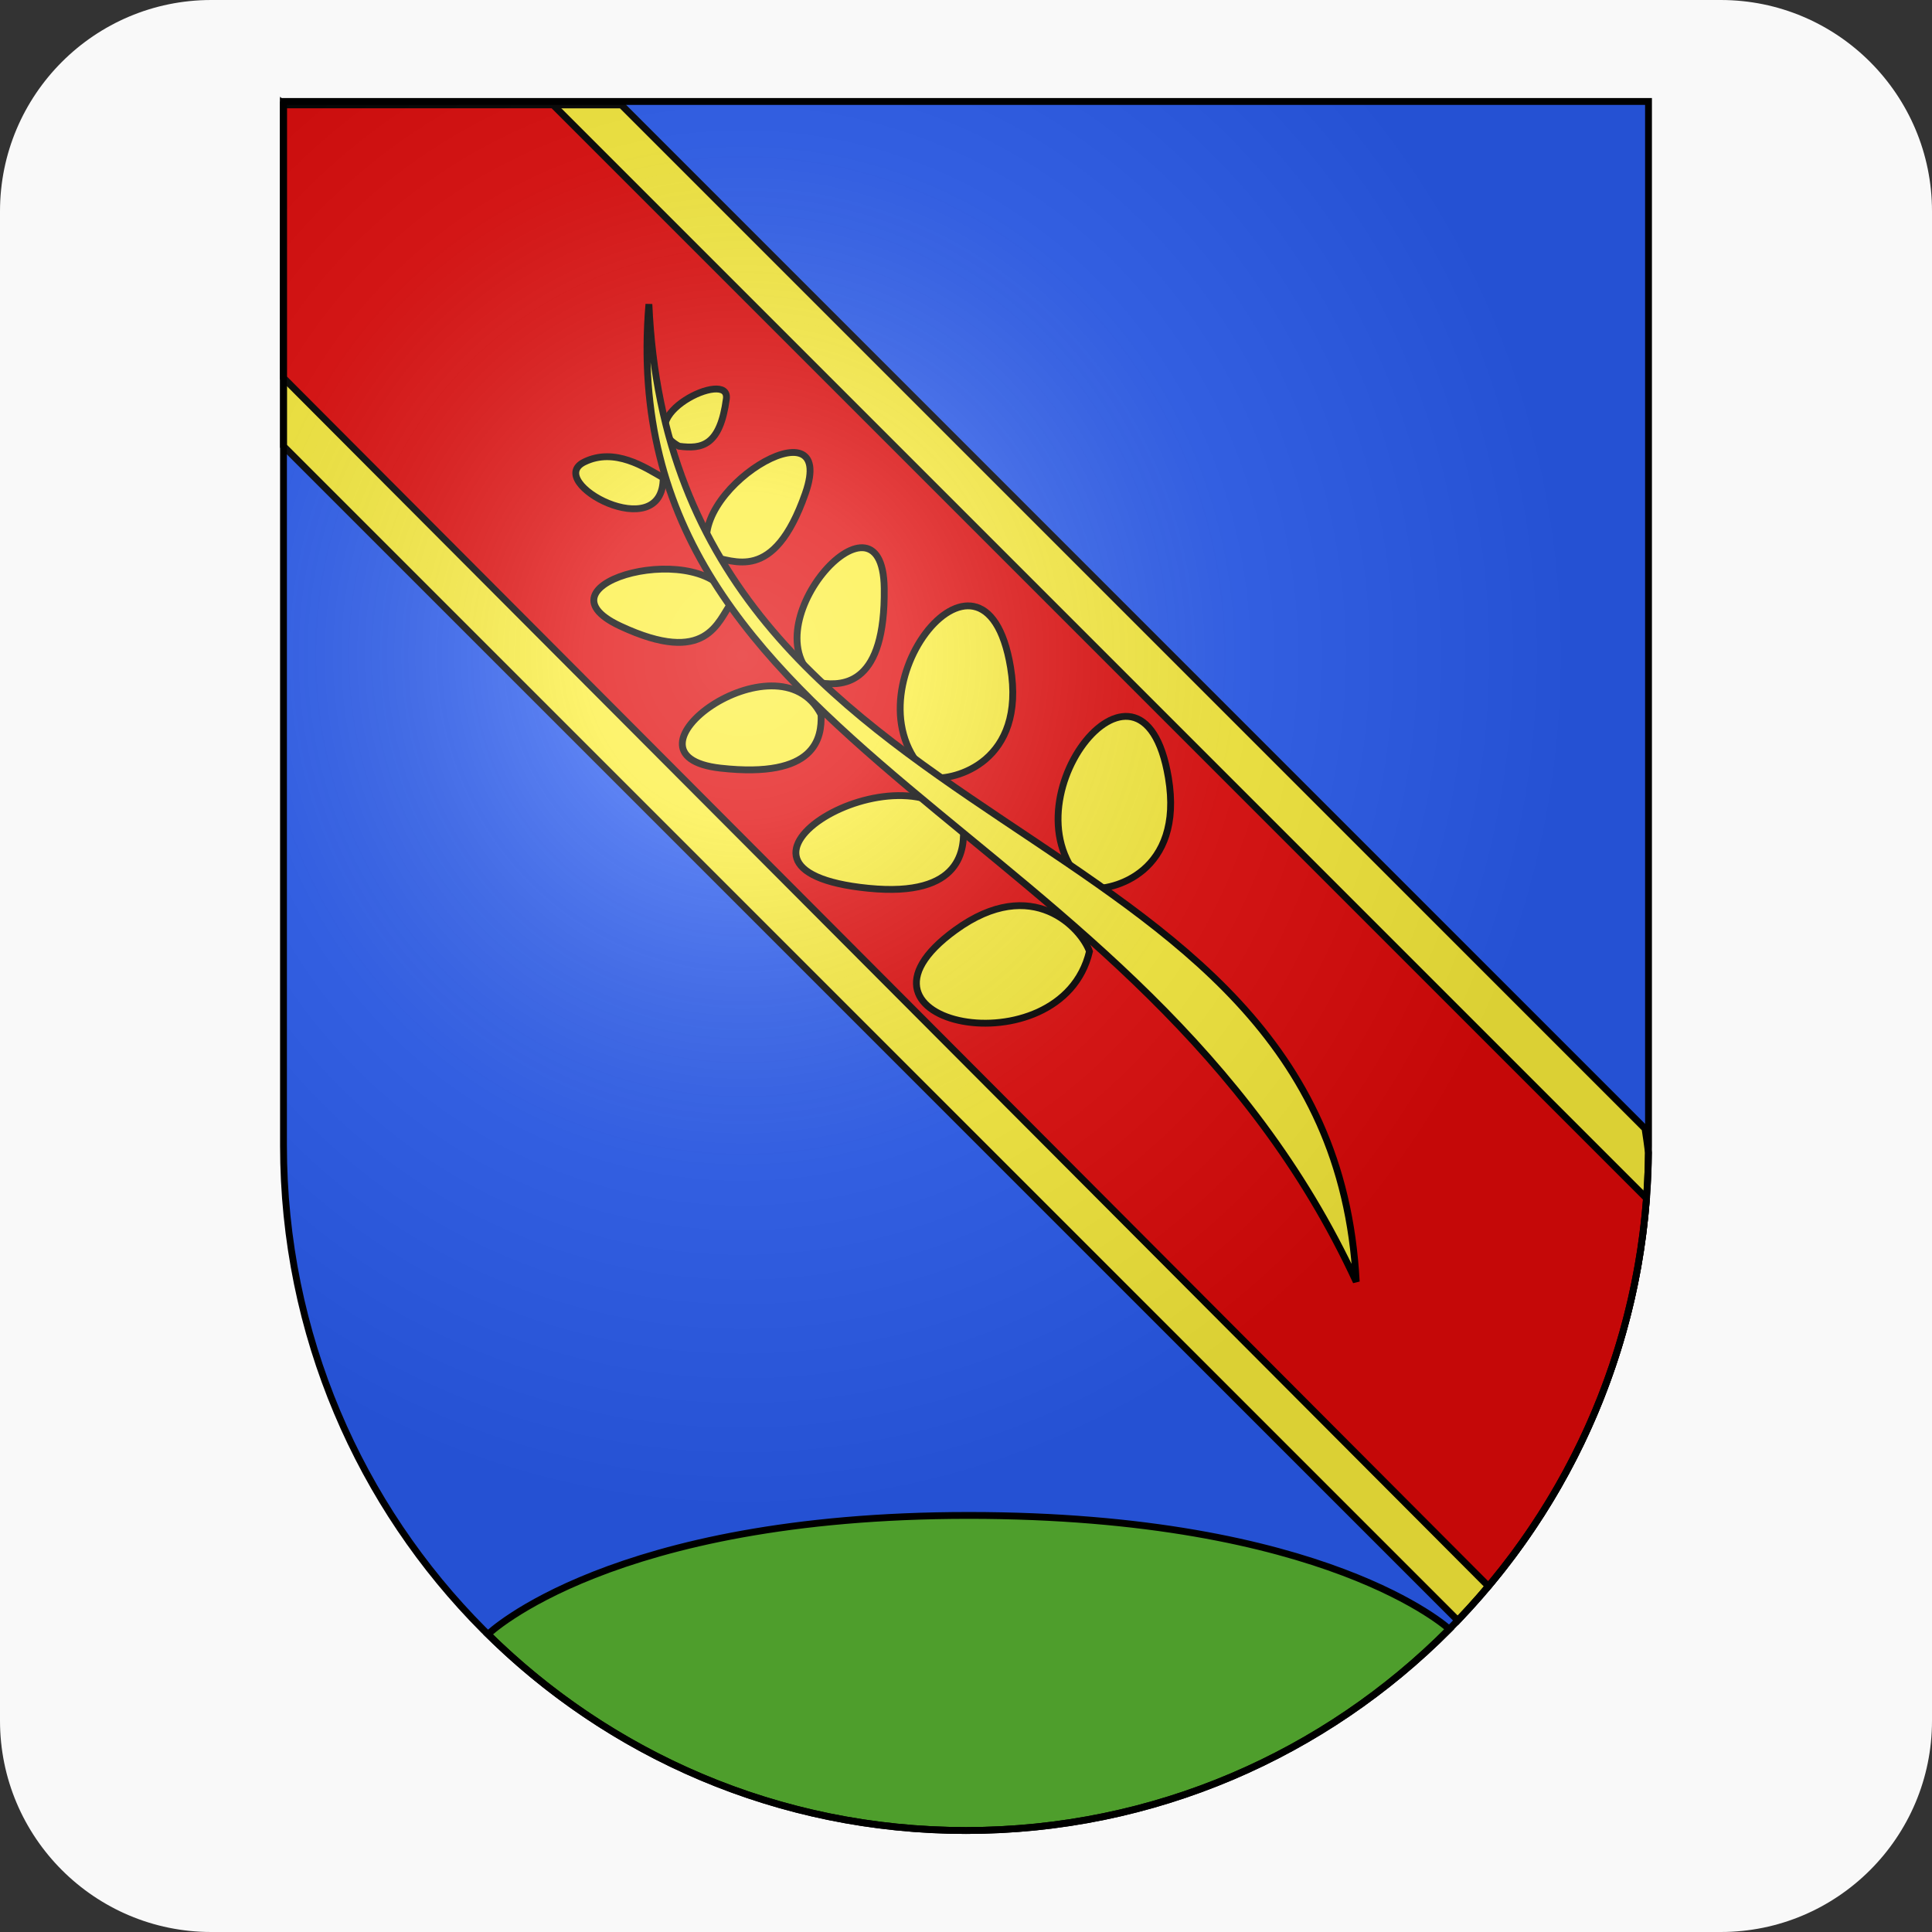
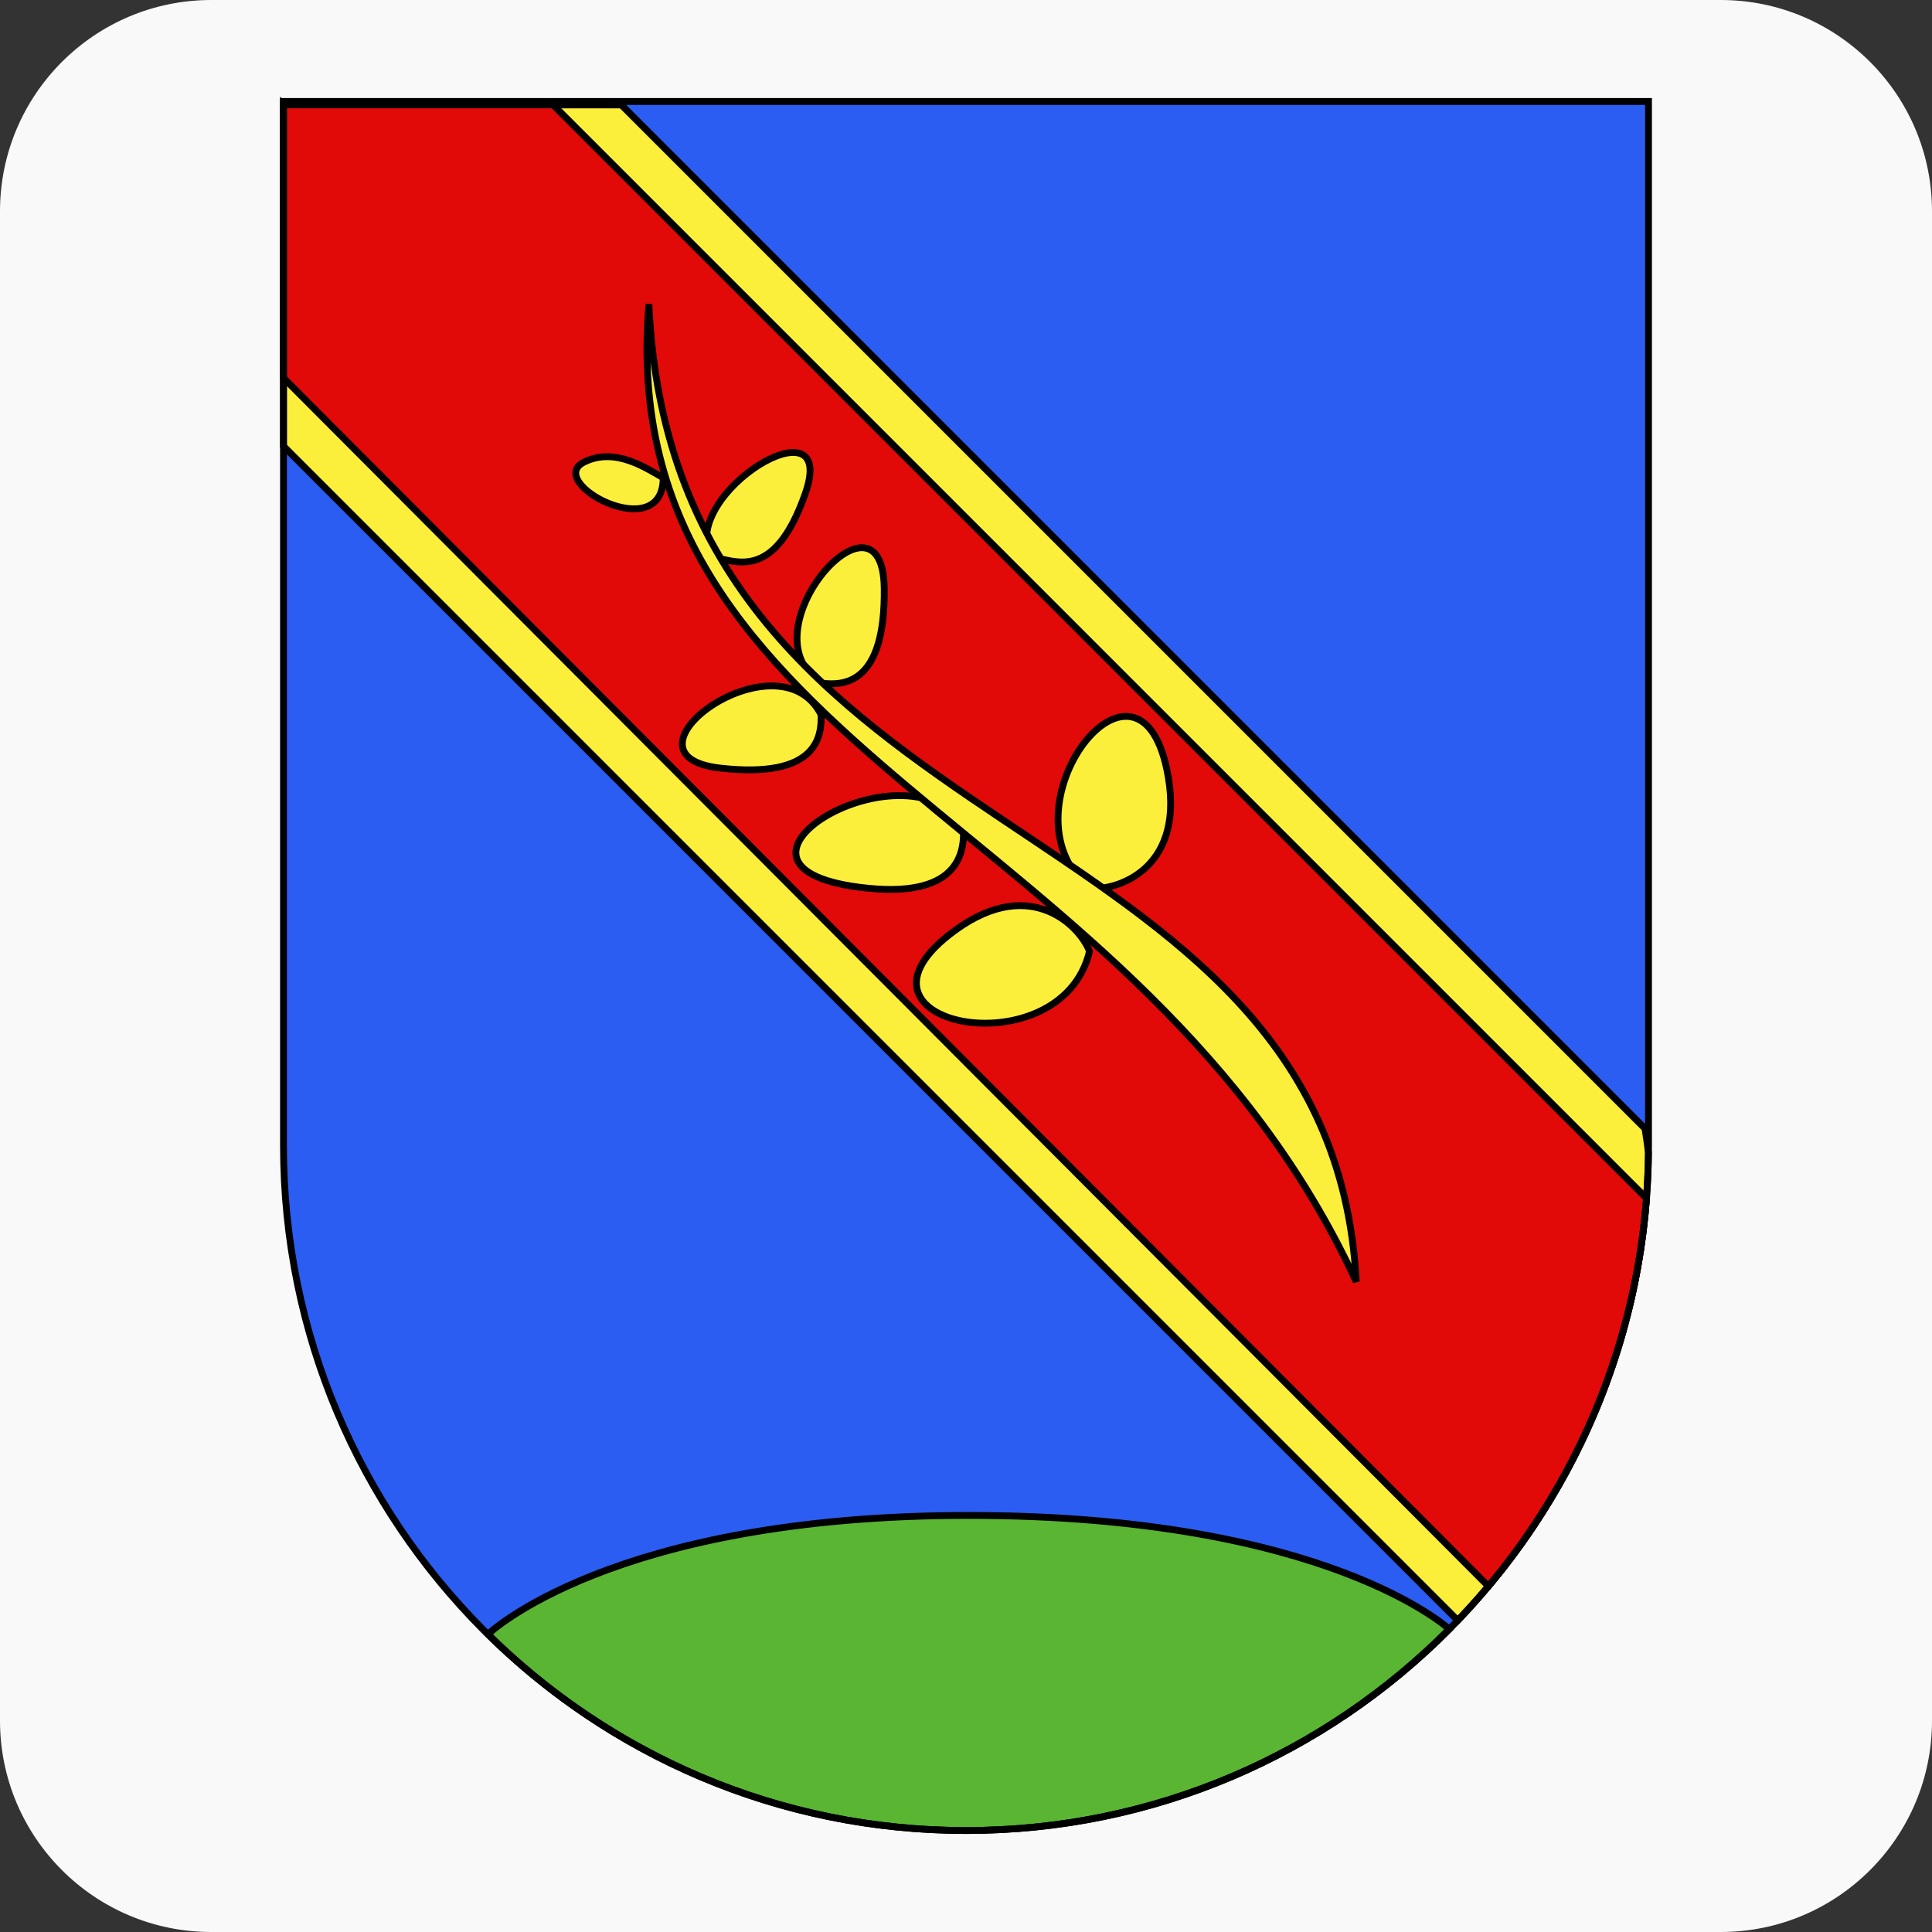
<svg xmlns="http://www.w3.org/2000/svg" width="100%" height="100%" viewBox="0 0 514 514" version="1.1" xml:space="preserve" style="fill-rule:evenodd;clip-rule:evenodd;">
  <rect x="0" y="0" width="514" height="514" fill="#333333" stroke="none" />
  <path d="M514,56.209c0,-31.023 -25.186,-56.209 -56.209,-56.209l-401.582,0c-31.023,0 -56.209,25.186 -56.209,56.209l0,401.582c0,31.023 25.186,56.209 56.209,56.209l401.582,0c31.023,0 56.209,-25.186 56.209,-56.209l0,-401.582Z" style="fill:#f9f9f9;" />
  <g>
    <path id="path1899" d="M75.421,27l0,277.736c0,100.662 81.296,182.264 181.579,182.264c100.283,0 181.579,-81.602 181.579,-182.264l-0,-277.736l-363.158,0Z" style="fill:#2b5df2;fill-rule:nonzero;" />
    <path id="path5109" d="M75.421,27.908l0,90.789l312.41,312.411c0.801,-0.873 1.62,-1.743 2.44,-2.61c0.12,-0.127 0.24,-0.253 0.36,-0.379c0.766,-0.836 1.519,-1.684 2.269,-2.534c0.148,-0.167 0.307,-0.324 0.454,-0.492c0.071,-0.081 0.138,-0.165 0.208,-0.246c0.823,-0.942 1.637,-1.897 2.44,-2.856c0.818,-0.976 1.605,-1.958 2.403,-2.951c0.053,-0.066 0.117,-0.123 0.17,-0.189c0.056,-0.07 0.114,-0.138 0.17,-0.208c0.761,-0.953 1.508,-1.925 2.251,-2.894c0.03,-0.039 0.065,-0.074 0.094,-0.113c0.025,-0.032 0.052,-0.063 0.076,-0.095c0.801,-1.048 1.586,-2.111 2.364,-3.178c0.789,-1.08 1.58,-2.173 2.346,-3.272c0.013,-0.018 0.025,-0.038 0.038,-0.056c0.556,-0.799 1.101,-1.594 1.645,-2.403c0.216,-0.32 0.429,-0.642 0.643,-0.964c0.05,-0.076 0.102,-0.152 0.152,-0.227c0.702,-1.061 1.4,-2.139 2.08,-3.216c1.408,-2.227 2.773,-4.479 4.086,-6.771c0.046,-0.081 0.086,-0.165 0.132,-0.246c1.356,-2.375 2.665,-4.785 3.915,-7.225c0.523,-1.02 1.029,-2.053 1.533,-3.083c0.098,-0.203 0.204,-0.403 0.302,-0.606c0.089,-0.183 0.177,-0.365 0.265,-0.548c0.505,-1.051 0.99,-2.115 1.475,-3.178c0.572,-1.251 1.14,-2.516 1.684,-3.783c0.543,-1.266 1.073,-2.539 1.588,-3.82c0.516,-1.281 1.007,-2.564 1.495,-3.859c0.487,-1.295 0.96,-2.587 1.418,-3.896c0.419,-1.197 0.835,-2.405 1.23,-3.613c0.037,-0.114 0.076,-0.226 0.113,-0.34c0.251,-0.772 0.497,-1.55 0.738,-2.327c0.172,-0.554 0.344,-1.108 0.511,-1.664c0.09,-0.302 0.176,-0.606 0.264,-0.908c0.299,-1.018 0.589,-2.04 0.87,-3.064c0.006,-0.02 0.014,-0.038 0.019,-0.057c0.01,-0.037 0.009,-0.077 0.019,-0.114c0.359,-1.312 0.71,-2.629 1.041,-3.953c0.272,-1.09 0.541,-2.174 0.794,-3.272c0.022,-0.094 0.035,-0.19 0.057,-0.284c0.153,-0.673 0.307,-1.347 0.454,-2.024c0.19,-0.879 0.371,-1.763 0.548,-2.648c0.262,-1.303 0.523,-2.62 0.757,-3.934c0.014,-0.081 0.023,-0.164 0.038,-0.246c0.251,-1.42 0.481,-2.842 0.699,-4.274c0.211,-1.383 0.407,-2.769 0.587,-4.162c0.156,-1.214 0.283,-2.428 0.416,-3.65c0.022,-0.202 0.054,-0.403 0.076,-0.605c0.004,-0.044 0.014,-0.088 0.018,-0.133c0.145,-1.382 0.265,-2.769 0.379,-4.161c0.117,-1.436 0.219,-2.886 0.302,-4.331c0.078,-1.339 0.141,-2.683 0.19,-4.029c0.003,-0.107 0.015,-0.215 0.018,-0.322c0.003,-0.081 -0.002,-0.164 0,-0.245c0.04,-1.197 0.06,-2.392 0.076,-3.594c0.003,-0.177 0.017,-0.353 0.019,-0.53c-0.002,-0.012 0.002,-0.025 0,-0.038c-0.263,-2.103 -0.571,-4.244 -0.908,-6.431l-272.349,-272.349l-89.882,-0Z" style="fill:#fcef3c;fill-rule:nonzero;stroke:#000;stroke-width:1.82px;" />
    <path id="path3362" d="M75.421,27.908l0,72.631l320.563,321.471c0.604,-0.721 1.202,-1.445 1.796,-2.175c0.299,-0.367 0.593,-0.747 0.889,-1.116c0.295,-0.369 0.597,-0.726 0.889,-1.097c0.095,-0.12 0.19,-0.239 0.284,-0.36c0.484,-0.618 0.962,-1.248 1.438,-1.872c0.41,-0.537 0.825,-1.066 1.229,-1.608c0.159,-0.213 0.315,-0.429 0.473,-0.643c19.606,-26.556 32.182,-58.648 34.992,-93.513c0.022,-0.272 0.055,-0.542 0.075,-0.813l-290.904,-290.905l-71.724,-0Z" style="fill:#e20909;fill-rule:nonzero;stroke:#000;stroke-width:1.82px;" />
    <g id="g6485">
      <path id="path6441" d="M289.849,236.321c6.118,0.818 25.202,-4.2 21.002,-29.402c-7.042,-42.251 -46.203,8.401 -21.002,29.402Z" style="fill:#fcef3c;stroke:#000;stroke-width:1.82px;" />
      <path id="path6459" d="M289.849,253.122c-1.999,-5.839 -15.01,-20.674 -35.685,-5.664c-34.662,25.166 28.146,37.591 35.685,5.664Z" style="fill:#fcef3c;stroke:#000;stroke-width:1.82px;" />
      <path id="path6457" d="M256.247,219.52c0.507,6.152 -0.123,19.286 -25.201,16.801c-49.354,-4.889 9.666,-40.003 25.201,-16.801Z" style="fill:#fcef3c;stroke:#000;stroke-width:1.82px;" />
-       <path id="path6443" d="M247.847,206.919c6.118,0.819 25.201,-4.2 21.001,-29.401c-7.042,-42.252 -46.203,8.4 -21.001,29.401Z" style="fill:#fcef3c;stroke:#000;stroke-width:1.82px;" />
      <path id="path6445" d="M218.445,181.718c6.118,0.818 17.119,0.346 16.801,-25.202c-0.379,-30.405 -37.814,11.647 -16.801,25.202Z" style="fill:#fcef3c;stroke:#000;stroke-width:1.82px;" />
      <path id="path6447" d="M189.043,148.116c6.118,0.818 16.755,7.311 25.202,-16.801c9.047,-25.829 -33.603,-0 -25.202,16.801Z" style="fill:#fcef3c;stroke:#000;stroke-width:1.82px;" />
-       <path id="path6453" d="M194.643,160.285c-3.692,4.947 -6.485,17.092 -29.631,6.276c-24.794,-11.586 23.489,-24.028 29.631,-6.276Z" style="fill:#fcef3c;stroke:#000;stroke-width:1.82px;" />
      <path id="path6455" d="M218.445,190.118c0.213,6.169 -1.339,17.071 -26.731,14.243c-30.221,-3.365 15.307,-36.486 26.731,-14.243Z" style="fill:#fcef3c;stroke:#000;stroke-width:1.82px;" />
      <path id="path6451" d="M176.442,127.114c-4.823,-2.776 -12.914,-8.169 -21.001,-4.2c-10.874,5.337 20.993,22.567 21.001,4.2Z" style="fill:#fcef3c;stroke:#000;stroke-width:1.82px;" />
-       <path id="path6449" d="M180.642,118.714c6.119,0.818 10.93,-0.111 12.601,-12.601c1.113,-8.319 -26.176,5.136 -12.601,12.601Z" style="fill:#fcef3c;stroke:#000;stroke-width:1.82px;" />
      <path id="path6439" d="M172.637,80.912c6.528,147.804 181.45,131.091 188.184,260.083c-57.018,-123.574 -198.242,-140.659 -188.184,-260.083Z" style="fill:#fcef3c;stroke:#000;stroke-width:1.82px;" />
    </g>
    <path id="path6508" d="M129.819,434.796c32.761,32.284 77.645,52.204 127.181,52.204c50.237,-0 95.706,-20.471 128.581,-53.566c-0,0 -32.647,-30.263 -127.881,-30.263c-95.235,0 -127.881,31.625 -127.881,31.625Z" style="fill:#5ab532;stroke:#000;stroke-width:1.82px;" />
-     <path id="path2346" d="M75.421,27l0,277.736c0,100.662 81.296,182.264 181.579,182.264c100.283,0 181.579,-81.602 181.579,-182.264l-0,-277.736l-363.158,0Z" style="fill:url(#_Radial1);fill-rule:nonzero;" />
    <path id="path3239" d="M75.421,27l0,277.736c0,100.662 81.296,182.264 181.579,182.264c100.283,0 181.579,-81.602 181.579,-182.264l-0,-277.736l-363.158,0Z" style="fill:none;fill-rule:nonzero;stroke:#000;stroke-width:1.82px;" />
  </g>
  <defs>
    <radialGradient id="_Radial1" cx="0" cy="0" r="1" gradientUnits="userSpaceOnUse" gradientTransform="matrix(220.623,2.78102e-22,2.65956e-21,230,197.595,173.833)">
      <stop offset="0" style="stop-color:#fff;stop-opacity:0.31" />
      <stop offset="0.19" style="stop-color:#fff;stop-opacity:0.25" />
      <stop offset="0.6" style="stop-color:#6b6b6b;stop-opacity:0.13" />
      <stop offset="1" style="stop-color:#000;stop-opacity:0.13" />
    </radialGradient>
  </defs>
</svg>